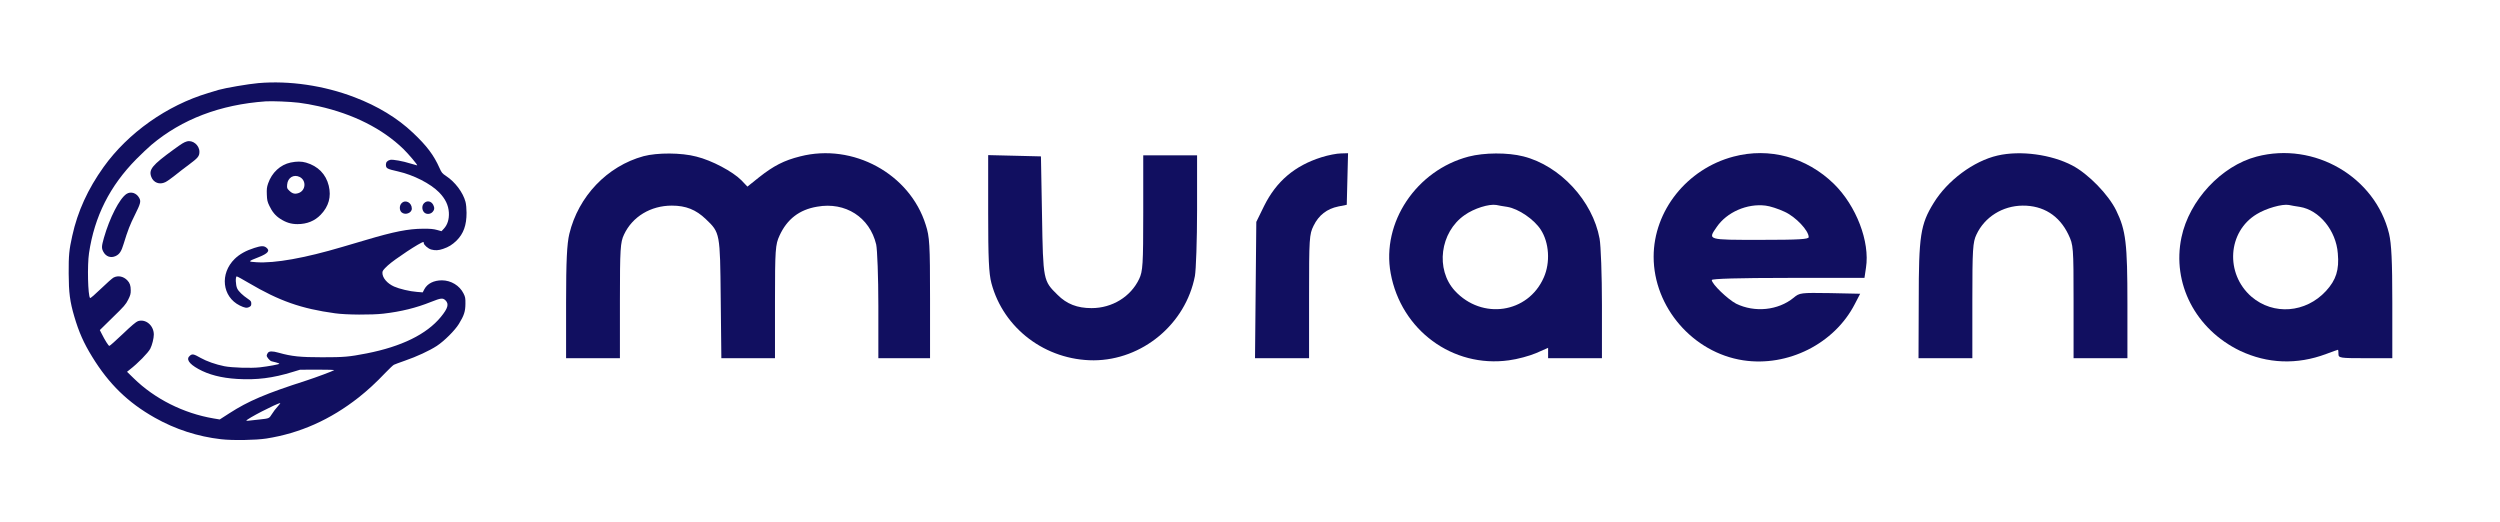
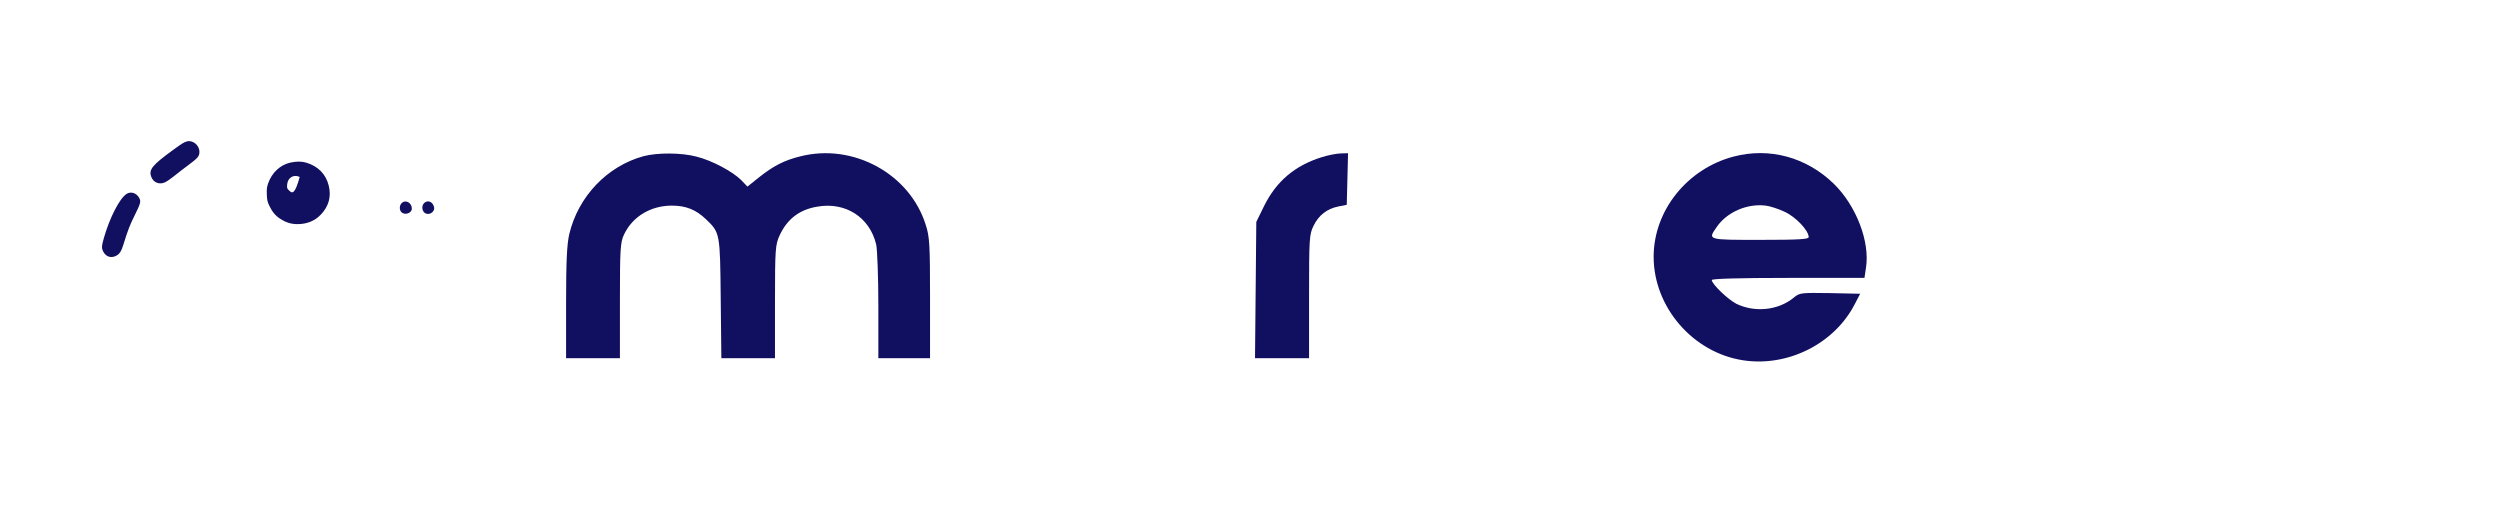
<svg xmlns="http://www.w3.org/2000/svg" width="182" height="38" viewBox="0 0 182 38" fill="none">
  <path d="M46.855 11.369C44.205 12.092 42.105 14.292 41.446 17.031C41.274 17.754 41.211 19.015 41.211 22.031V26.077H43.171H45.13V21.877C45.13 18.123 45.162 17.631 45.428 17.077C46.04 15.769 47.372 14.969 48.909 14.969C49.928 14.969 50.665 15.261 51.386 15.954C52.421 16.939 52.421 16.954 52.468 21.723L52.515 26.077H54.474H56.419V21.954C56.419 18.154 56.45 17.8 56.748 17.154C57.297 15.954 58.19 15.261 59.491 15.046C61.545 14.677 63.317 15.815 63.787 17.8C63.866 18.169 63.944 20.169 63.944 22.262V26.077H65.825H67.707V21.708C67.707 17.8 67.675 17.231 67.393 16.369C66.233 12.646 62.094 10.4 58.253 11.385C57.077 11.677 56.309 12.077 55.258 12.908L54.412 13.585L53.973 13.123C53.346 12.492 51.825 11.677 50.696 11.4C49.599 11.108 47.843 11.108 46.855 11.369Z" fill="#110F60" />
  <path d="M96.21 11.446C94.25 12.062 92.917 13.2 92.024 15L91.459 16.154L91.412 21.108L91.365 26.077H93.325H95.3V21.585C95.3 17.354 95.316 17.061 95.63 16.431C96.006 15.662 96.602 15.2 97.433 15.031L98.044 14.908L98.091 13.031L98.138 11.154L97.621 11.169C97.338 11.169 96.696 11.292 96.21 11.446Z" fill="#110F60" />
-   <path d="M106.917 11.4C103.107 12.4 100.567 16.2 101.241 19.892C101.994 24.031 105.756 26.8 109.848 26.231C110.46 26.154 111.354 25.908 111.824 25.708L112.702 25.323V25.708V26.077H114.662H116.621V22.185C116.621 20.046 116.543 17.877 116.449 17.369C115.947 14.631 113.58 12.062 110.899 11.385C109.754 11.092 108.045 11.108 106.917 11.4ZM109.739 15.062C110.554 15.2 111.683 15.969 112.169 16.723C112.78 17.662 112.874 19.108 112.388 20.2C111.244 22.815 107.889 23.308 105.913 21.169C104.487 19.615 104.831 16.908 106.619 15.662C107.309 15.169 108.406 14.831 108.939 14.923C109.065 14.954 109.425 15.015 109.739 15.062Z" fill="#110F60" />
  <path d="M126.201 11.4C122.815 12.292 120.385 15.338 120.385 18.692C120.385 22.369 123.254 25.677 126.907 26.231C130.152 26.723 133.539 25.031 135.028 22.139L135.42 21.385L133.225 21.338C131.093 21.308 131.014 21.308 130.575 21.677C129.447 22.6 127.738 22.769 126.389 22.108C125.778 21.785 124.618 20.677 124.618 20.385C124.618 20.292 126.578 20.231 130.168 20.231H135.733L135.843 19.492C136.141 17.6 135.138 14.985 133.507 13.385C131.516 11.446 128.82 10.708 126.201 11.4ZM129.917 15.415C130.732 15.785 131.673 16.785 131.673 17.262C131.673 17.415 130.999 17.462 128.145 17.462C124.257 17.462 124.32 17.477 124.978 16.523C125.715 15.446 127.189 14.8 128.537 14.969C128.835 15 129.462 15.2 129.917 15.415Z" fill="#110F60" />
-   <path d="M145.422 11.323C143.682 11.723 141.769 13.139 140.765 14.785C139.809 16.338 139.684 17.154 139.684 21.877L139.668 26.077H141.628H143.587V21.877C143.587 18.154 143.619 17.631 143.885 17.077C144.481 15.8 145.782 14.985 147.24 14.969C148.746 14.954 149.921 15.692 150.58 17.077C150.94 17.831 150.956 17.954 150.956 21.954V26.077H152.916H154.876V22.108C154.876 17.723 154.766 16.769 154.06 15.323C153.496 14.169 152.038 12.662 150.862 12.046C149.341 11.246 147.084 10.938 145.422 11.323Z" fill="#110F60" />
-   <path d="M164.282 11.4C161.711 12.077 159.375 14.585 158.811 17.277C158.105 20.631 159.83 23.969 163.075 25.538C165.066 26.477 167.214 26.569 169.346 25.769C169.801 25.6 170.177 25.462 170.209 25.462C170.224 25.462 170.24 25.6 170.24 25.769C170.24 26.061 170.35 26.077 172.2 26.077H174.16V22.031C174.16 18.985 174.097 17.754 173.924 17.015C172.921 12.877 168.484 10.292 164.282 11.4ZM167.434 15.062C168.845 15.292 170.068 16.785 170.193 18.446C170.303 19.646 170.068 20.385 169.331 21.185C167.857 22.785 165.505 22.969 163.906 21.6C161.978 19.923 162.166 16.861 164.298 15.585C164.972 15.169 166.148 14.831 166.634 14.923C166.76 14.954 167.12 15.015 167.434 15.062Z" fill="#110F60" />
-   <path d="M71.939 15.508C71.939 18.785 71.987 19.908 72.175 20.615C73.053 23.923 76.126 26.231 79.622 26.231C83.149 26.215 86.316 23.6 86.99 20.092C87.069 19.646 87.147 17.477 87.147 15.292V11.308H85.187H83.228V15.492C83.228 19.262 83.196 19.754 82.93 20.308C82.318 21.6 80.97 22.431 79.465 22.431C78.43 22.431 77.662 22.139 76.988 21.462C75.953 20.446 75.937 20.431 75.859 15.692L75.781 11.385L73.868 11.338L71.939 11.292V15.508Z" fill="#110F60" />
-   <path d="M18.804 6.051C18.099 6.111 16.379 6.407 15.919 6.542C15.838 6.567 15.491 6.667 15.159 6.772C12.147 7.674 9.324 9.673 7.543 12.158C6.399 13.756 5.649 15.394 5.261 17.167C5.031 18.199 4.995 18.575 5 19.897C5.006 21.31 5.087 21.946 5.409 23.043C5.741 24.17 6.088 24.962 6.711 25.974C7.931 27.962 9.319 29.31 11.274 30.412C12.765 31.254 14.409 31.785 16.088 31.975C16.935 32.075 18.61 32.045 19.391 31.925C21.841 31.539 24.046 30.557 26.104 28.939C26.752 28.428 27.359 27.872 28.084 27.111C28.35 26.835 28.615 26.585 28.676 26.555C28.733 26.525 29.095 26.39 29.473 26.259C30.33 25.964 31.264 25.533 31.8 25.182C32.342 24.827 33.117 24.055 33.408 23.579C33.781 22.973 33.878 22.677 33.883 22.127C33.888 21.701 33.873 21.62 33.745 21.365C33.459 20.789 32.837 20.413 32.178 20.408C31.581 20.408 31.116 20.644 30.897 21.049L30.774 21.285L30.346 21.25C29.845 21.215 29.064 21.029 28.686 20.859C28.186 20.634 27.839 20.228 27.839 19.862C27.839 19.722 27.895 19.642 28.232 19.326C28.707 18.885 30.626 17.618 30.825 17.618C30.841 17.618 30.851 17.653 30.851 17.698C30.851 17.828 31.172 18.104 31.387 18.164C31.683 18.244 31.923 18.234 32.255 18.119C32.668 17.979 32.923 17.818 33.235 17.518C33.745 17.012 33.965 16.401 33.965 15.494C33.965 15.198 33.934 14.863 33.888 14.692C33.705 14.006 33.128 13.24 32.469 12.809C32.194 12.629 32.148 12.568 32 12.238C31.581 11.296 31.081 10.625 30.06 9.663C28.937 8.596 27.492 7.719 25.807 7.078C23.582 6.226 21.065 5.856 18.804 6.051ZM21.765 7.479C22.117 7.519 22.76 7.634 23.194 7.734C25.721 8.3 27.839 9.367 29.366 10.845C29.743 11.216 30.412 12.002 30.371 12.042C30.366 12.047 30.152 11.987 29.891 11.907C29.33 11.727 28.595 11.597 28.411 11.637C28.202 11.687 28.094 11.807 28.094 11.977C28.099 12.263 28.151 12.293 28.988 12.483C30.111 12.739 31.336 13.365 31.959 13.996C32.418 14.462 32.648 14.938 32.678 15.479C32.704 15.965 32.576 16.371 32.306 16.656L32.142 16.831L31.816 16.741C31.566 16.671 31.326 16.646 30.8 16.651C29.733 16.656 28.697 16.857 26.614 17.478C26.149 17.613 25.394 17.838 24.929 17.974C22.173 18.79 20.019 19.176 18.681 19.091C18.023 19.051 18.028 19.036 18.834 18.72C19.518 18.45 19.677 18.249 19.386 18.024C19.207 17.883 19.003 17.893 18.518 18.049C17.905 18.244 17.436 18.505 17.088 18.845C15.986 19.922 16.17 21.605 17.456 22.242C17.819 22.417 17.961 22.442 18.14 22.352C18.268 22.287 18.293 22.242 18.293 22.101C18.293 21.946 18.263 21.901 18.053 21.761C17.66 21.495 17.364 21.21 17.267 20.999C17.15 20.754 17.129 20.123 17.237 20.123C17.277 20.123 17.671 20.338 18.11 20.599C20.335 21.911 21.933 22.472 24.393 22.808C25.2 22.923 27.068 22.933 27.916 22.833C29.207 22.683 30.289 22.417 31.387 21.976C32.107 21.691 32.234 21.676 32.433 21.866C32.699 22.131 32.612 22.442 32.091 23.078C31.055 24.336 29.238 25.227 26.691 25.728C25.394 25.979 25.067 26.009 23.449 26.009C21.851 26.009 21.234 25.944 20.305 25.683C19.83 25.548 19.595 25.553 19.498 25.693C19.452 25.753 19.416 25.843 19.416 25.889C19.416 25.999 19.646 26.269 19.763 26.299C19.809 26.314 19.957 26.349 20.095 26.384C20.228 26.42 20.335 26.46 20.335 26.48C20.335 26.525 19.539 26.67 18.931 26.74C18.283 26.815 16.874 26.77 16.328 26.66C15.705 26.535 15.041 26.299 14.613 26.059C14.107 25.773 14.01 25.748 13.837 25.884C13.525 26.129 13.735 26.47 14.439 26.86C15.184 27.276 16.113 27.517 17.267 27.587C18.681 27.672 19.866 27.527 21.331 27.071L21.841 26.916L23.102 26.91C23.796 26.91 24.348 26.925 24.327 26.946C24.261 27.006 23.015 27.472 22.275 27.712C19.36 28.649 18.084 29.19 16.695 30.087L15.996 30.537L15.547 30.462C13.357 30.091 11.249 29.029 9.727 27.532L9.248 27.066L9.442 26.91C10.034 26.455 10.784 25.688 10.942 25.383C11.075 25.122 11.198 24.631 11.198 24.351C11.193 23.689 10.605 23.198 10.044 23.379C9.911 23.424 9.574 23.704 8.941 24.311C8.436 24.791 7.997 25.182 7.961 25.182C7.9 25.182 7.645 24.782 7.4 24.291L7.267 24.03L8.201 23.113C9.038 22.302 9.161 22.157 9.329 21.821C9.488 21.51 9.523 21.385 9.518 21.14C9.518 20.789 9.452 20.599 9.268 20.408C8.987 20.118 8.604 20.038 8.273 20.203C8.181 20.248 7.767 20.614 7.354 21.014C6.92 21.435 6.583 21.726 6.557 21.696C6.399 21.53 6.348 19.301 6.481 18.424C6.879 15.749 7.997 13.535 9.932 11.576C10.294 11.211 10.789 10.745 11.024 10.544C13.245 8.676 16.032 7.614 19.34 7.379C19.789 7.348 21.106 7.399 21.765 7.479ZM20.213 29.596C20.08 29.736 19.891 29.986 19.794 30.147C19.59 30.467 19.605 30.462 18.906 30.537C18.018 30.638 17.936 30.648 17.936 30.622C17.936 30.507 20.146 29.365 20.401 29.345C20.427 29.34 20.34 29.455 20.213 29.596Z" fill="#110F60" />
  <path d="M13.594 10.299C13.379 10.364 13.242 10.449 12.629 10.895C11.067 12.032 10.812 12.348 11.016 12.884C11.179 13.3 11.613 13.465 12.027 13.265C12.149 13.21 12.466 12.989 12.731 12.774C12.996 12.558 13.466 12.198 13.773 11.972C14.416 11.491 14.518 11.371 14.518 11.05C14.518 10.57 14.028 10.169 13.594 10.299Z" fill="#110F60" />
-   <path d="M21.161 11.832C20.405 11.992 19.788 12.568 19.517 13.36C19.425 13.625 19.41 13.771 19.425 14.161C19.44 14.572 19.466 14.687 19.609 14.983C19.818 15.424 20.053 15.704 20.395 15.925C20.819 16.2 21.191 16.316 21.656 16.316C22.345 16.316 22.917 16.085 23.351 15.629C23.933 15.023 24.127 14.322 23.933 13.52C23.728 12.679 23.152 12.092 22.279 11.837C21.947 11.742 21.6 11.742 21.161 11.832ZM21.819 12.884C22.32 13.139 22.263 13.876 21.732 14.056C21.467 14.146 21.283 14.101 21.059 13.881C20.89 13.716 20.885 13.695 20.905 13.435C20.946 12.929 21.385 12.668 21.819 12.884Z" fill="#110F60" />
+   <path d="M21.161 11.832C20.405 11.992 19.788 12.568 19.517 13.36C19.425 13.625 19.41 13.771 19.425 14.161C19.44 14.572 19.466 14.687 19.609 14.983C19.818 15.424 20.053 15.704 20.395 15.925C20.819 16.2 21.191 16.316 21.656 16.316C22.345 16.316 22.917 16.085 23.351 15.629C23.933 15.023 24.127 14.322 23.933 13.52C23.728 12.679 23.152 12.092 22.279 11.837C21.947 11.742 21.6 11.742 21.161 11.832ZM21.819 12.884C21.467 14.146 21.283 14.101 21.059 13.881C20.89 13.716 20.885 13.695 20.905 13.435C20.946 12.929 21.385 12.668 21.819 12.884Z" fill="#110F60" />
  <path d="M9.205 14.121C8.7 14.457 7.985 15.85 7.566 17.312C7.393 17.933 7.383 18.059 7.521 18.324C7.709 18.68 8.062 18.805 8.419 18.64C8.7 18.51 8.838 18.299 9.001 17.753C9.302 16.771 9.471 16.335 9.828 15.629C10.231 14.818 10.272 14.662 10.139 14.417C9.94 14.046 9.522 13.911 9.205 14.121Z" fill="#110F60" />
  <path d="M29.241 14.788C29.067 14.953 29.062 15.299 29.231 15.454C29.486 15.689 29.981 15.514 29.981 15.188C29.981 14.752 29.522 14.507 29.241 14.788Z" fill="#110F60" />
  <path d="M30.875 14.788C30.712 14.943 30.702 15.243 30.855 15.434C31.003 15.619 31.314 15.619 31.488 15.434C31.636 15.278 31.646 15.123 31.539 14.913C31.396 14.637 31.085 14.577 30.875 14.788Z" fill="#110F60" />
</svg>